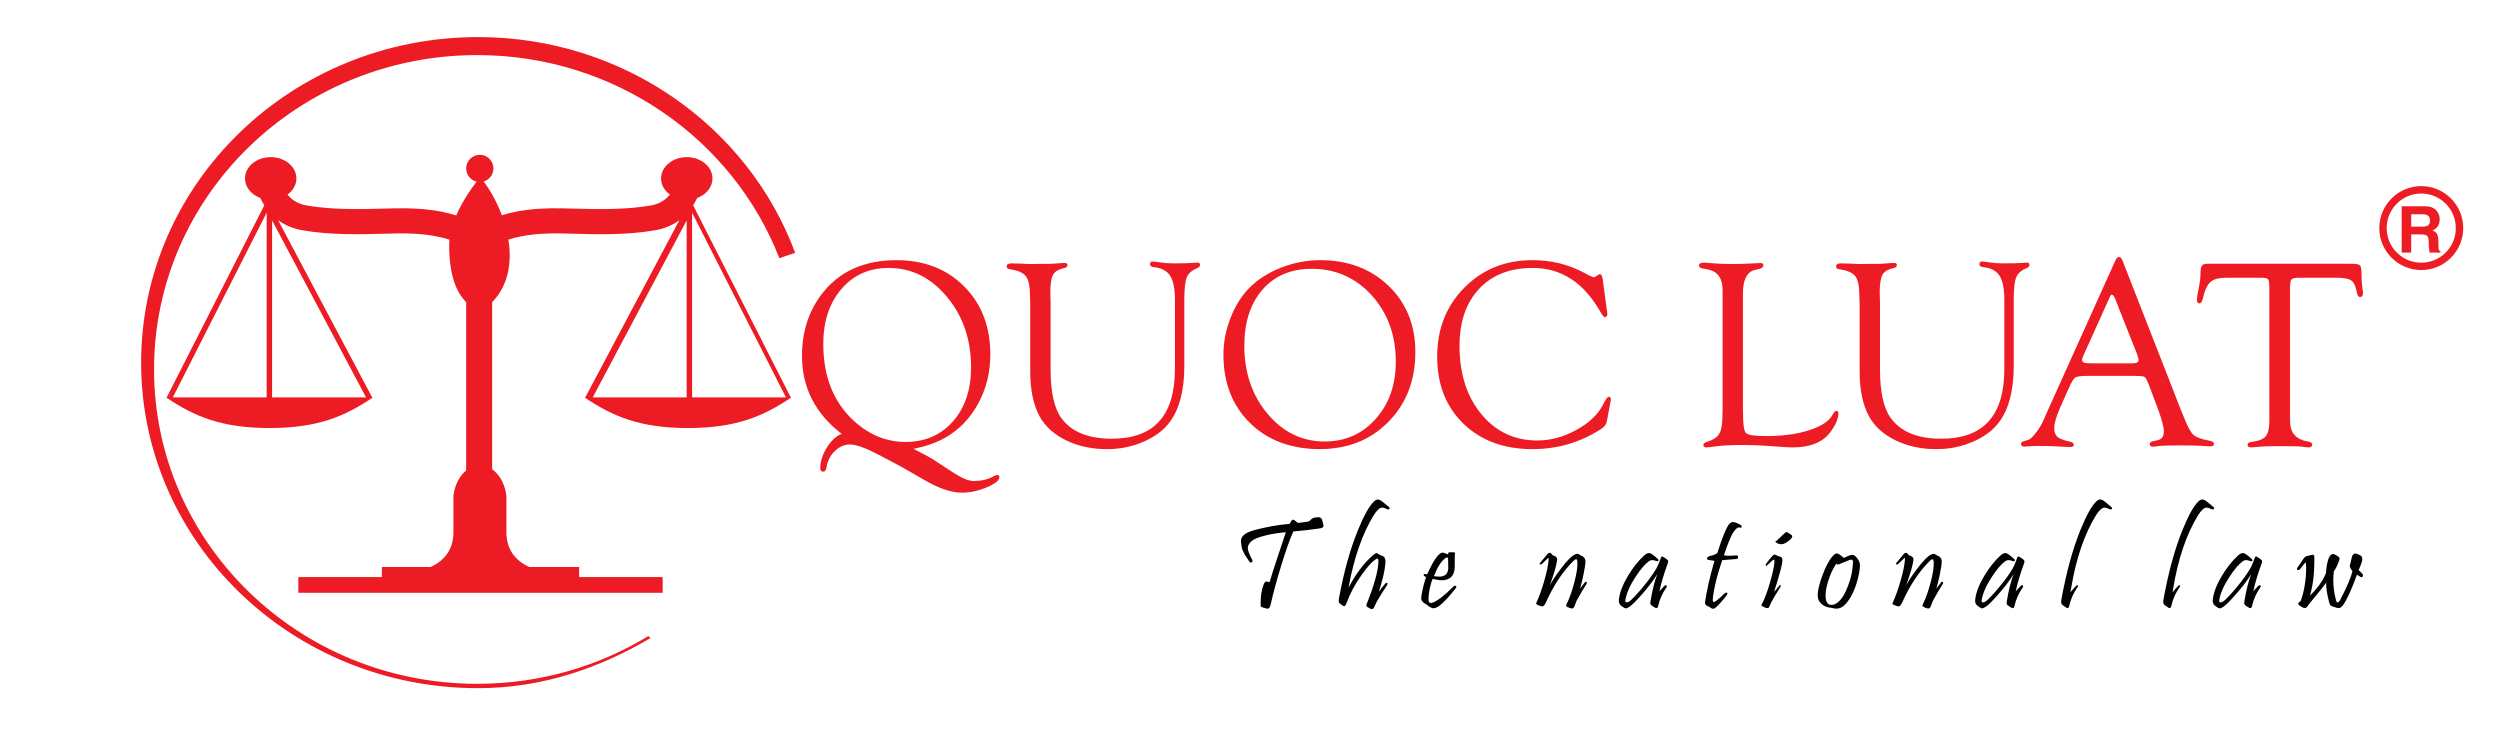
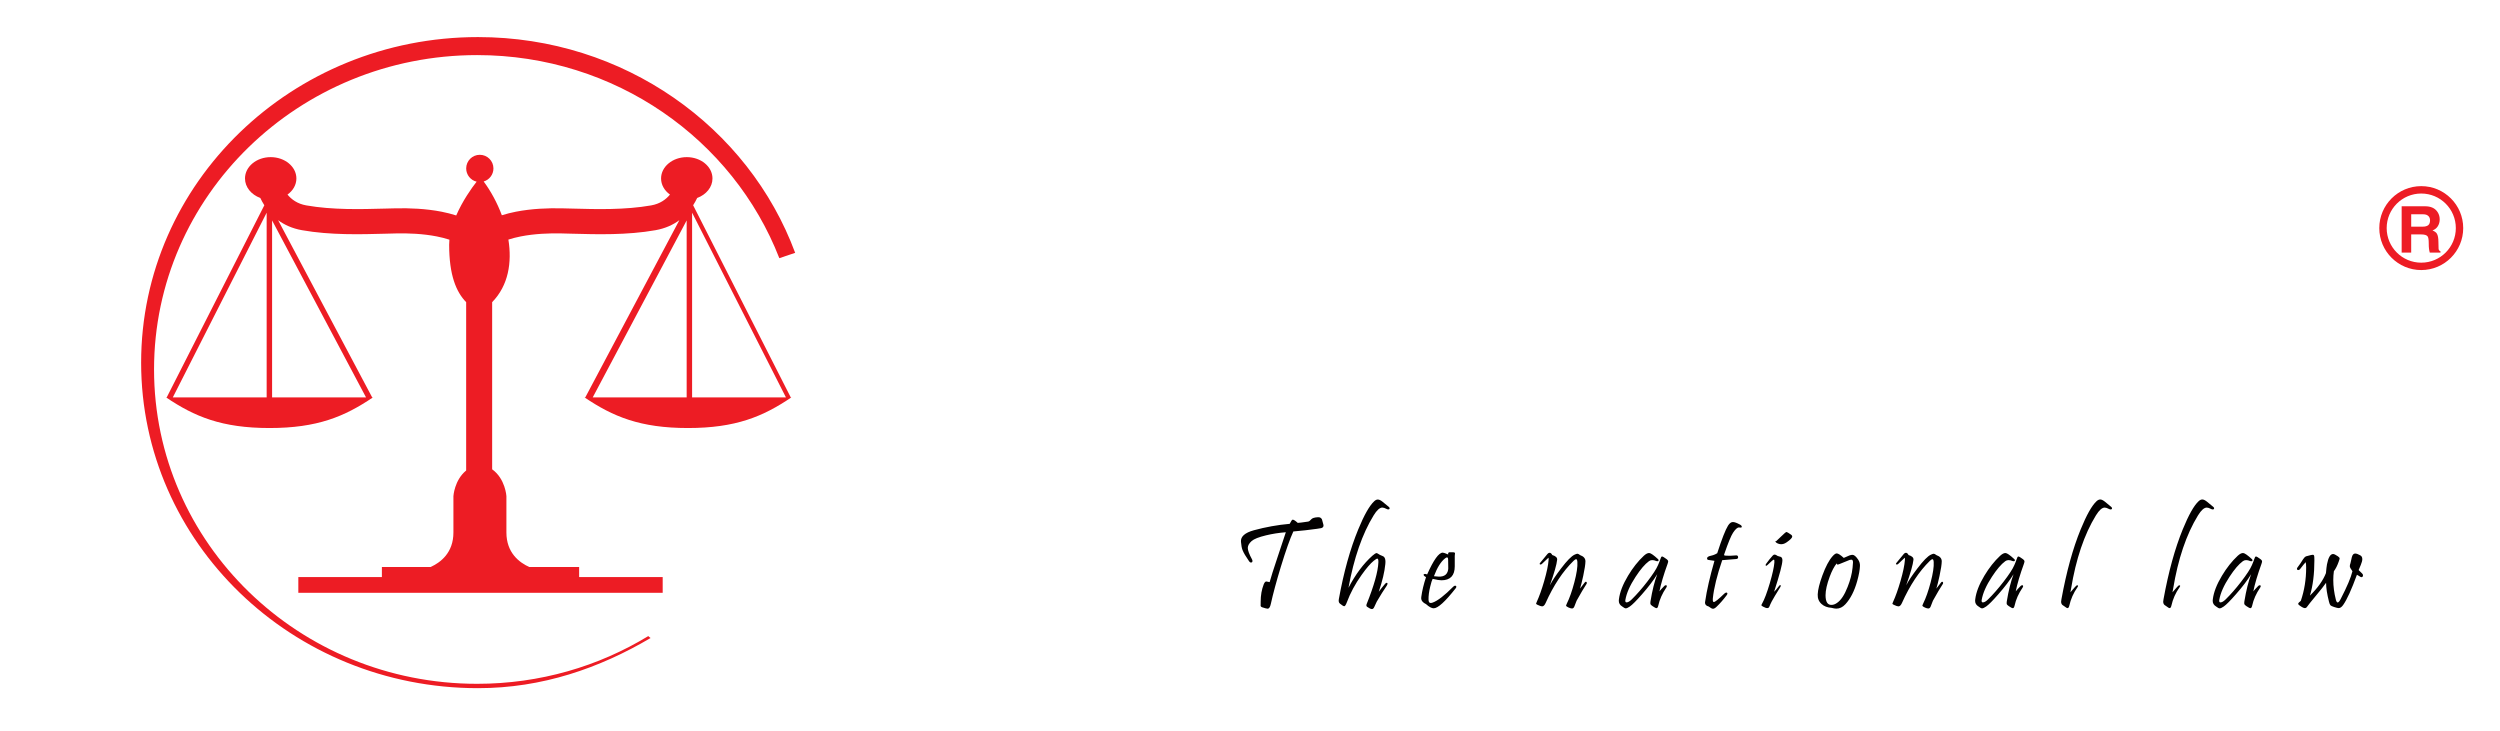
<svg xmlns="http://www.w3.org/2000/svg" id="Layer_1" viewBox="0 0 2880 841.89">
  <path d="M2721.13,660.63c.68,.66,1.04,1.34,1.04,2.07,0,1.49-.68,2.22-2,2.22-.35,0-1.34-.53-2.96-1.62-.91-.61-1.57-.99-2.02-1.19-6.22,17.06-11.53,28.69-15.9,34.86-1.69,2.38-3.41,3.56-5.21,3.56-.83,0-2.55-.43-5.18-1.26-2.17-.68-3.56-1.34-4.17-1.95-.63-.63-1.21-2-1.74-4.12-2.22-8.77-3.34-16.05-3.34-21.84-2.27,3.29-6.32,8.42-12.13,15.4-5.44,6.55-8.72,10.67-9.86,12.36-.63,.94-1.49,1.42-2.53,1.42-1.31,0-3.49-1.14-6.5-3.41-.76-.56-1.11-1.06-1.11-1.57,0-.73,1.01-1.87,3.03-3.41,4.1-11.98,6.14-24.72,6.14-38.25,0-2.7-.18-4.83-.53-6.29-1.11,1.14-3.29,3.79-6.5,7.99-.56,.73-1.19,1.11-1.95,1.11-1.09,0-1.62-.53-1.62-1.57,0-.43,.18-.88,.53-1.31,2.15-2.78,4.32-5.94,6.5-9.55,1.09-1.72,2.25-2.86,3.49-3.41,.46-.2,2.33-.68,5.64-1.47,.83-.2,1.52-.3,2.07-.3,.89,0,1.42,.48,1.62,1.41,.15,.68,.23,2.38,.23,5.11,0,15.5-1.69,29-5.11,40.5,9.02-8.87,15.17-17.52,18.43-25.91,.4-4.6,.81-7.94,1.19-10.06,1.54-7.96,3.87-11.93,7.03-11.93,1.14,0,2.98,.86,5.49,2.6,1.39,.94,2.07,1.8,2.07,2.58,0,.4-.38,1.69-1.19,3.92-1.47,4.2-3.29,7.79-5.46,10.74-.45,3.26-.68,6.65-.68,10.14,0,7.26,.99,14.79,2.96,22.6,.56,2.17,1.24,3.26,2.1,3.26,.94,0,2.07-1.29,3.39-3.87,7.36-14.21,11.91-24.93,13.62-32.13-2.02-2.68-3.03-4.6-3.03-5.79,0-.99,.25-2.15,.76-3.49,.28-1.52,.78-3.74,1.52-6.7,.71-2.93,2-4.4,3.87-4.4,1.54,0,3.54,.71,6.02,2.15,1.47,.83,2.22,2.27,2.22,4.3,0,1.67-.58,3.87-1.72,6.6l-2.5,5.99c.43,.53,1.77,1.84,3.99,3.92m-115.91-11.1c-4.55,12.54-7.68,23.1-9.4,31.7,1.09-1.39,2.81-3.29,5.18-5.71,.68-.89,1.42-1.34,2.23-1.34,.73,0,1.09,.38,1.09,1.11,0,.45-.18,.96-.58,1.57-4.65,6.85-7.73,13.8-9.25,20.8-.45,1.97-1.11,2.96-2,2.96-.81,0-2.35-.78-4.68-2.38-1.34-.94-2.1-1.67-2.3-2.23-.23-.58-.23-1.67,0-3.24,2.02-12.46,4.63-22.88,7.79-31.27-4.3,7.03-10.14,14.71-17.54,23.1-6.47,7.41-11.15,12.11-14.01,14.08-2.02,1.44-3.61,2.15-4.75,2.15-.89,0-2.22-.71-4.07-2.15-2.6-1.57-3.92-3.74-3.92-6.52,0-.43,.05-1.06,.15-1.84,.99-8.04,4.5-17.09,10.52-27.1,5.44-9.08,11.48-16.73,18.15-22.95,2.35-2.17,4.42-3.24,6.22-3.18,1.72,.05,5.11,2.4,10.14,7.03,.45,.41,.66,.81,.66,1.26,0,.78-.51,1.19-1.54,1.19-.4,0-.76-.08-1.11-.23-3.51-1.49-6.32-1.44-8.44,.15-4.65,3.39-9.78,9.4-15.4,18-6.52,9.91-10.44,18.81-11.78,26.67-.05,.28-.08,.61-.08,.96,0,1.24,.51,1.85,1.49,1.85,1.62,0,3.61-1.16,5.99-3.49,5.81-5.71,11.75-12.49,17.77-20.3,6.42-8.34,10.57-14.71,12.44-19.11,1.39-3.21,2.25-5.41,2.6-6.65,.63-2.22,1.31-3.34,2.07-3.34s2.45,1.01,5.18,3.03c1.14,.83,1.74,1.59,1.85,2.3,.1,.58-.13,1.62-.66,3.11Zm-55.54-65.62c.66,.56,.96,1.06,.96,1.57,0,.94-.56,1.39-1.69,1.39-.46,0-.96-.15-1.57-.43-2.2-1.14-3.92-1.72-5.11-1.72-3.11,0-6.52,3.01-10.21,9.05-13.42,21.87-22.98,50.13-28.67,84.79-.15,1.04-.38,2.3-.73,3.79,1.09-1.14,2.76-3.06,5.03-5.79,1.29-1.52,2.22-2.3,2.81-2.3,1.29,0,1.39,.78,.3,2.3-4.55,6.47-7.69,13.55-9.4,21.26-.41,1.82-1.09,2.73-2.07,2.73-.41,0-.91-.23-1.54-.66-1.34-.91-2.78-1.9-4.3-2.98-.99-.93-1.49-2.2-1.49-3.84,0-.58,.13-1.54,.38-2.88,5.76-31.6,13.15-58.39,22.14-80.36,6.8-16.63,12.89-27.45,18.28-32.43,1.49-1.39,2.96-2.05,4.45-2,1.39,.05,3.11,.89,5.18,2.53,1.64,1.32,4.04,3.34,7.26,5.99Zm-117.6,0c.66,.56,.96,1.06,.96,1.57,0,.94-.56,1.39-1.69,1.39-.45,0-.96-.15-1.57-.43-2.2-1.14-3.92-1.72-5.11-1.72-3.11,0-6.52,3.01-10.21,9.05-13.42,21.87-22.98,50.13-28.67,84.79-.15,1.04-.38,2.3-.73,3.79,1.09-1.14,2.76-3.06,5.03-5.79,1.29-1.52,2.22-2.3,2.81-2.3,1.29,0,1.39,.78,.3,2.3-4.55,6.47-7.69,13.55-9.4,21.26-.41,1.82-1.09,2.73-2.07,2.73-.41,0-.91-.23-1.54-.66-1.34-.91-2.78-1.9-4.3-2.98-.99-.93-1.49-2.2-1.49-3.84,0-.58,.13-1.54,.38-2.88,5.76-31.6,13.15-58.39,22.15-80.36,6.8-16.63,12.89-27.45,18.28-32.43,1.49-1.39,2.96-2.05,4.45-2,1.39,.05,3.11,.89,5.18,2.53,1.64,1.32,4.04,3.34,7.26,5.99Zm-100.56,65.62c-4.55,12.54-7.68,23.1-9.4,31.7,1.09-1.39,2.81-3.29,5.18-5.71,.68-.89,1.42-1.34,2.23-1.34,.73,0,1.09,.38,1.09,1.11,0,.45-.18,.96-.58,1.57-4.65,6.85-7.73,13.8-9.25,20.8-.46,1.97-1.11,2.96-2,2.96-.81,0-2.35-.78-4.68-2.38-1.34-.94-2.1-1.67-2.3-2.23-.23-.58-.23-1.67,0-3.24,2.02-12.46,4.63-22.88,7.79-31.27-4.3,7.03-10.14,14.71-17.54,23.1-6.47,7.41-11.15,12.11-14.01,14.08-2.02,1.44-3.61,2.15-4.75,2.15-.89,0-2.22-.71-4.07-2.15-2.6-1.57-3.92-3.74-3.92-6.52,0-.43,.05-1.06,.15-1.84,.99-8.04,4.5-17.09,10.52-27.1,5.44-9.08,11.48-16.73,18.15-22.95,2.35-2.17,4.42-3.24,6.22-3.18,1.72,.05,5.11,2.4,10.14,7.03,.46,.41,.66,.81,.66,1.26,0,.78-.51,1.19-1.54,1.19-.4,0-.76-.08-1.11-.23-3.51-1.49-6.32-1.44-8.44,.15-4.65,3.39-9.78,9.4-15.4,18-6.52,9.91-10.44,18.81-11.78,26.67-.05,.28-.08,.61-.08,.96,0,1.24,.51,1.85,1.49,1.85,1.62,0,3.61-1.16,5.99-3.49,5.81-5.71,11.75-12.49,17.77-20.3,6.42-8.34,10.57-14.71,12.44-19.11,1.39-3.21,2.25-5.41,2.6-6.65,.63-2.22,1.31-3.34,2.07-3.34s2.45,1.01,5.18,3.03c1.14,.83,1.74,1.59,1.85,2.3,.1,.58-.13,1.62-.66,3.11Zm-93.26,22.95c-2.98,4.5-6.82,11.02-11.55,19.54-.56,1.49-1.42,3.72-2.6,6.67-.63,1.54-1.54,2.3-2.73,2.3-.94,0-2.25-.38-3.94-1.11-1.92-.83-2.88-1.62-2.88-2.38,0-.23,.33-1.01,.96-2.3,3.06-6.17,5.94-14.31,8.6-24.42,2.68-10.14,3.84-17.9,3.49-23.33-.15-2.17-.63-3.26-1.49-3.26-.63,0-1.59,.61-2.88,1.85-12.39,12.11-23.16,28.34-32.28,48.74-1.14,2.5-2.48,3.77-4.02,3.77-1.04,0-2.83-.61-5.38-1.84-1.01-.51-1.52-.91-1.57-1.26,.1-.33,.38-1.04,.81-2.07,2.91-6.37,5.76-14.31,8.52-23.84,3.01-10.41,4.7-18.55,5.11-24.37,.1-1.67,.05-2.58-.15-2.68-2.38,2.22-4.9,4.63-7.61,7.2-.5,.43-.99,.66-1.49,.66-.68,0-1.04-.28-1.04-.81,0-.4,.25-.83,.73-1.34,2.33-2.96,5.13-6.35,8.37-10.14,.76-.83,1.52-1.26,2.3-1.26,1.19,0,2.23,.86,3.11,2.6,3.99,1.16,5.89,3.01,5.64,5.46-.56,5.43-3.34,15.24-8.37,29.4,2.71-5.23,6.98-11.68,12.82-19.31,6.8-9,12.03-14.33,15.7-16,1.47-.68,2.55-1.04,3.26-1.04,.63,0,1.67,.53,3.11,1.62,4.04,1.44,6.07,3.82,6.07,7.13-.05,3.44-.88,9-2.53,16.66-1.42,6.57-2.65,11.48-3.69,14.74,.63-.83,2.48-3.21,5.49-7.13,.38-.48,.78-.73,1.19-.73,.73,0,1.11,.48,1.11,1.41,0,.3-.05,.58-.15,.89Zm-104.13-18.35c.35-3.36,.51-5.46,.51-6.29,0-2.07-.63-3.11-1.92-3.11-.48,0-1.14,.1-1.92,.3l-11.48,4.65c-1.29,.48-2.05,.76-2.3,.81-.41,0-.78-.48-1.19-1.42-2.86,3.51-5.54,8.57-7.99,15.19-3.21,8.65-4.83,15.8-4.83,21.46,0,7.61,2.35,11.32,7.03,11.12,2-.05,4.02-.78,6.09-2.22,4.6-3.06,8.7-9.2,12.29-18.43,3.11-7.81,5.03-15.17,5.71-22.07Zm8.52-2.15c-.15,4.5-1.21,10.31-3.19,17.47-3.21,11.45-7.76,20.35-13.62,26.67-3.11,3.36-6.57,5.03-10.36,5.03-1.49,0-3.39-.33-5.71-.96-4.65-.3-8.42-1.74-11.33-4.37-3.16-2.81-4.65-6.5-4.45-11.05,.2-5.33,2-12.64,5.41-21.92,3.69-10.11,7.61-17.47,11.7-22.07,1.92-2.17,3.51-3.26,4.73-3.26,1.69,0,4.4,1.72,8.17,5.18,2.3-1.09,4.53-2.05,6.65-2.88,1.29-.43,2.43-.66,3.41-.66,1.87,0,4.02,1.8,6.45,5.41,1.54,2.27,2.25,4.73,2.15,7.41Zm-98.89,29.75c1.39-1.24,3.36-3.56,5.92-7.03,.35-.45,.71-.66,1.04-.66,.81,0,.91,.68,.3,2.07-.2,.43-2.27,3.82-6.22,10.14-2.91,4.68-5.08,8.87-6.52,12.59-.43,1.14-1.26,1.69-2.43,1.69s-2.75-.56-4.83-1.69c-1.29-.71-1.92-1.21-1.92-1.57s.28-.99,.81-1.92c2.73-4.83,5.69-12.69,8.9-23.56,3.11-10.59,4.85-18.53,5.26-23.76,.15-2.23-.08-3.34-.66-3.34-.4,0-1.19,.56-2.38,1.64l-4.6,4.3c-1.62,1.52-2.45,1.59-2.45,.23,0-.35,.23-.86,.68-1.49,2.5-3.51,4.98-6.6,7.41-9.25,.73-.83,1.49-1.26,2.3-1.26s1.95,.53,3.46,1.62c2.28,.61,3.54,.99,3.79,1.11,1.14,.71,1.69,2,1.69,3.87,0,4.4-3.19,16.48-9.56,36.28Zm19.69-65.68c.81,.58,1.19,1.26,1.19,2,0,1.47-2.12,3.69-6.37,6.65-2.75,1.95-5.46,2.63-8.14,2.07-1.49-.28-2.76-.83-3.84-1.62-.86-.63-1.14-1.21-.88-1.69,.13-.2,.43-.25,.88-.15,1.92-1.82,3.84-3.66,5.76-5.48,3.46-3.31,5.33-4.96,5.64-4.96,.94,0,2.86,1.06,5.76,3.18Zm-59-11.7c1.36,.73,2.07,1.57,2.07,2.5,0,.66-.48,.96-1.42,.96-.2,0-.51-.02-.91-.1-.43-.08-.73-.1-.93-.1-1.87,0-4.15,2.05-6.83,6.14-2.3,3.54-5.59,11.5-9.83,23.84-.4,1.09-.56,1.74-.46,1.95,.15,.28,.78,.48,1.92,.58,3.11,.25,7.03,.15,11.7-.3,1.69-.15,2.53,.56,2.53,2.15,0,1.14-.63,1.8-1.92,2-.73,.15-6.19,.58-16.38,1.34-5.97,17.42-9.58,32.08-10.82,43.99-.05,.45-.05,1.01-.05,1.69,0,1.69,.41,2.53,1.24,2.53,1.39,0,5.41-3.24,12.08-9.71,.83-.78,1.59-1.19,2.3-1.19,.63,0,1.04,.28,1.19,.83,.13,.58-.08,1.26-.68,2.07-4.04,5.38-7.96,9.86-11.78,13.47-1.57,1.54-2.93,2.3-4.07,2.3s-2.76-.86-5.03-2.6c-2.81-.73-4.22-2.2-4.22-4.42,0-.1,.05-.5,.15-1.19,1.87-12.99,5.46-28.67,10.74-47.02-2.53-.35-4.9-.71-7.1-1.04-.93-.15-1.41-.76-1.41-1.79,0-1.09,.91-1.95,2.73-2.58,1.44-.4,2.86-.78,4.22-1.11,1.59-.51,3.16-1.24,4.75-2.23,5.28-16.35,9.43-26.95,12.44-31.78,1.72-2.76,3.59-4.15,5.56-4.15s4.6,.99,8.22,2.96Zm-83.4,45.17c-4.55,12.54-7.68,23.1-9.4,31.7,1.09-1.39,2.81-3.29,5.18-5.71,.68-.89,1.42-1.34,2.23-1.34,.73,0,1.09,.38,1.09,1.11,0,.45-.18,.96-.58,1.57-4.65,6.85-7.73,13.8-9.25,20.8-.46,1.97-1.11,2.96-2,2.96-.81,0-2.35-.78-4.68-2.38-1.34-.94-2.1-1.67-2.3-2.23-.23-.58-.23-1.67,0-3.24,2.02-12.46,4.63-22.88,7.79-31.27-4.3,7.03-10.14,14.71-17.54,23.1-6.47,7.41-11.15,12.11-14.01,14.08-2.02,1.44-3.61,2.15-4.75,2.15-.89,0-2.22-.71-4.07-2.15-2.6-1.57-3.92-3.74-3.92-6.52,0-.43,.05-1.06,.15-1.84,.99-8.04,4.5-17.09,10.52-27.1,5.44-9.08,11.48-16.73,18.15-22.95,2.35-2.17,4.42-3.24,6.22-3.18,1.72,.05,5.11,2.4,10.14,7.03,.46,.41,.66,.81,.66,1.26,0,.78-.51,1.19-1.54,1.19-.4,0-.76-.08-1.11-.23-3.51-1.49-6.32-1.44-8.44,.15-4.65,3.39-9.78,9.4-15.4,18-6.52,9.91-10.44,18.81-11.78,26.67-.05,.28-.08,.61-.08,.96,0,1.24,.51,1.85,1.49,1.85,1.62,0,3.61-1.16,5.99-3.49,5.81-5.71,11.75-12.49,17.77-20.3,6.42-8.34,10.57-14.71,12.44-19.11,1.39-3.21,2.25-5.41,2.6-6.65,.63-2.22,1.31-3.34,2.07-3.34s2.45,1.01,5.18,3.03c1.14,.83,1.74,1.59,1.85,2.3,.1,.58-.13,1.62-.66,3.11Zm-93.26,22.95c-2.98,4.5-6.82,11.02-11.55,19.54-.56,1.49-1.42,3.72-2.6,6.67-.63,1.54-1.54,2.3-2.73,2.3-.93,0-2.25-.38-3.94-1.11-1.92-.83-2.88-1.62-2.88-2.38,0-.23,.33-1.01,.96-2.3,3.06-6.17,5.94-14.31,8.6-24.42,2.68-10.14,3.84-17.9,3.49-23.33-.15-2.17-.63-3.26-1.49-3.26-.63,0-1.59,.61-2.88,1.85-12.39,12.11-23.15,28.34-32.28,48.74-1.14,2.5-2.48,3.77-4.02,3.77-1.04,0-2.83-.61-5.38-1.84-1.01-.51-1.52-.91-1.57-1.26,.1-.33,.38-1.04,.81-2.07,2.91-6.37,5.76-14.31,8.52-23.84,3.01-10.41,4.7-18.55,5.11-24.37,.1-1.67,.05-2.58-.15-2.68-2.38,2.22-4.9,4.63-7.61,7.2-.5,.43-.99,.66-1.49,.66-.68,0-1.04-.28-1.04-.81,0-.4,.25-.83,.73-1.34,2.33-2.96,5.13-6.35,8.37-10.14,.76-.83,1.52-1.26,2.3-1.26,1.19,0,2.23,.86,3.11,2.6,3.99,1.16,5.89,3.01,5.64,5.46-.56,5.43-3.34,15.24-8.37,29.4,2.71-5.23,6.98-11.68,12.82-19.31,6.8-9,12.03-14.33,15.7-16,1.47-.68,2.55-1.04,3.26-1.04,.63,0,1.67,.53,3.11,1.62,4.04,1.44,6.07,3.82,6.07,7.13-.05,3.44-.88,9-2.53,16.66-1.42,6.57-2.65,11.48-3.69,14.74,.63-.83,2.48-3.21,5.49-7.13,.38-.48,.78-.73,1.19-.73,.73,0,1.11,.48,1.11,1.41,0,.3-.05,.58-.15,.89Zm-159.56-27.48c0-1.92-.41-2.88-1.26-2.88-.58,0-1.37,.38-2.35,1.19-4.85,3.84-9.08,10.69-12.74,20.5,1.34,.2,3.06,.35,5.18,.45,7.31,.35,11.1-3.01,11.4-10.09-.05,.56-.08,.86-.08,.91-.1-1.01-.15-4.35-.15-10.09Zm8.67,32.74c-12.03,15.34-20.48,23.03-25.33,23.03-2.3,0-5.26-1.59-8.8-4.8-3.72-1.74-5.56-4.07-5.56-6.98,0-.38,.05-.96,.15-1.69,.94-6.88,2.73-14.33,5.41-22.45-1.85-.93-2.76-1.82-2.76-2.65,0-.71,.53-1.04,1.57-1.04,.78,0,1.62,.23,2.45,.66,7.46-16.79,13.47-25.18,18.02-25.18,.86,0,2.93,.71,6.25,2.15-.25-1.49,.18-2.35,1.24-2.6h3.46c2.1,0,3.16,.38,3.16,1.11,0,.3-.05,.81-.15,1.52-.1,.71-.15,1.26-.15,1.67v11.86c0,10.77-5.13,16.15-15.39,16.15-2.02,0-5.38-.56-10.09-1.64-.78,1.44-1.72,4.42-2.81,8.97-1.39,5.71-2.02,10.72-1.92,14.97,.05,2.55,.86,3.84,2.45,3.84,.68,0,1.44-.15,2.3-.45,5.66-1.97,13.65-8.14,23.92-18.5,.63-.63,1.29-.96,1.92-.96,.94,0,1.42,.43,1.42,1.34,0,.48-.25,1.06-.76,1.69Zm-77.03-93.84c.66,.56,.96,1.09,.96,1.64,0,.89-.56,1.32-1.7,1.32-.45,0-.96-.15-1.54-.43-2.23-1.14-3.94-1.72-5.13-1.72-3.01,0-6.37,3.01-10.06,9.05-13.04,21.23-22.68,49.02-28.97,83.4,8.06-15.47,17.27-27.81,27.63-37.03,2.22-1.97,3.87-2.96,4.9-2.96,.28,0,1.52,.68,3.69,2.07,2.63,1.09,4.09,1.77,4.45,2.07,1.29,1.14,1.92,3.11,1.92,5.92,0,.71-.05,1.57-.15,2.6-.83,8.82-3.36,19.47-7.56,31.9,2.07-2.81,4.5-5.84,7.25-9.1,.71-.83,1.37-1.26,2.02-1.26,.53,0,.81,.33,.81,.96,0,.73-.33,1.59-.96,2.53-3.31,4.83-7.13,10.9-11.4,18.2-.4,.71-1.36,2.78-2.91,6.22-.68,1.59-1.57,2.38-2.65,2.38-1.29,0-3.14-.86-5.56-2.6-.94-.68-1.11-1.77-.51-3.24,8.49-21.18,12.97-37.11,13.47-47.78,.15-3.01-.28-4.5-1.26-4.5-.63,0-2,.83-4.07,2.5-3.79,3.06-8.47,8.49-14.01,16.31-7.41,10.41-13.04,20.9-16.96,31.47-1.14,3.06-2.15,4.58-3.03,4.58-.83,0-2.5-1.01-4.96-3.03-1.29-1.04-1.72-2.75-1.26-5.18,5.64-31.09,13.09-57.89,22.37-80.36,6.8-16.53,12.94-27.35,18.43-32.43,1.39-1.29,2.75-1.92,4.07-1.92,1.49,0,3.24,.78,5.26,2.38,1.64,1.34,4.12,3.36,7.41,6.07Zm-75.36,20.45c.1,.38,.15,.78,.15,1.16,0,1.44-.89,2.4-2.68,2.91-.73,.13-2.43,.41-5.11,.81-8.39,1.19-17.37,2.2-26.95,3.03-3.82,8.19-8.6,21.74-14.38,40.6-5.18,17.04-9.02,31.3-11.55,42.8-.78,3.72-2.02,5.56-3.69,5.56-.94,0-3.03-.53-6.29-1.62-1.14-.41-1.77-1.06-1.85-2.02,.08,.99,.13-.5,.13-4.5,0-7.31,1.16-13.93,3.49-19.87,.89-2.22,1.87-3.34,2.96-3.34,.35,0,.99,.13,1.9,.35,.91,.2,1.57,.35,1.97,.41,1.32-4.98,4.47-14.94,9.48-29.85l9.18-27.63c-7.91,.61-15.5,1.8-22.8,3.56-8.39,2.02-13.93,4.22-16.61,6.6-2.96,2.65-4.42,5.31-4.42,7.91,0,2.83,1.62,7.21,4.88,13.2,.35,.63,.51,1.24,.51,1.77,0,1.24-.56,1.85-1.69,1.85-.78,0-1.52-.46-2.15-1.39-3.89-5.59-6.45-9.93-7.63-13.04-.83-2.12-1.42-5.26-1.77-9.4-.53-6.02,4.42-10.47,14.89-13.35,13.58-3.69,27.33-6.17,41.26-7.41,1.57-3.21,2.73-4.8,3.46-4.8,1.14,0,3.06,1.24,5.79,3.72,1.44,0,5.41-.51,11.93-1.49,1.16-.2,2.35-1.04,3.54-2.53,1.19-1.47,3.82-2.3,7.86-2.5,2.22-.1,3.74,.73,4.57,2.53,.15,.28,.71,2.28,1.64,5.99Z" style="fill:#020000;" />
-   <path d="M2691.47,319.95h-43.1c-4.5,0-7.33,.63-8.48,1.83-1.2,1.26-1.78,4.24-1.78,9.06v150.4l.16,6.02c.52,11.94,7.23,19.06,20.11,21.31,3.56,.63,5.34,1.78,5.34,3.51,0,2.25-1.41,3.35-4.29,3.35-1.2,0-3.72-.31-7.54-.89-1.94-.31-6.55-.47-13.77-.47l-11.21-.16-11.99,.16c-4.29,0-7.91,.16-10.89,.47-5.81,.58-9.27,.89-10.26,.89-3.09,0-4.61-1.1-4.61-3.35,0-1.62,1.68-2.62,5.08-3.04,7.85-1.05,13.14-3.19,15.92-6.55,2.78-3.3,4.14-9.27,4.14-17.86v-152.12l-.16-3.98c0-3.67-.52-6.02-1.62-7.07-1.05-1-3.56-1.52-7.44-1.52h-40.64c-8.27,0-14.3,1.68-18.01,4.97-3.77,3.35-6.65,9.58-8.69,18.8-.94,3.98-2.3,5.92-4.14,5.81-1.83-.1-2.78-1.47-2.78-4.14,0-2.15,.63-6.07,1.83-11.78,1.52-7.38,2.3-13.46,2.3-18.28s.52-7.75,1.62-9.27c1.05-1.47,3.35-2.2,6.81-2.2h165.11c5.66,0,9.06,.63,10.21,1.83,1.2,1.26,1.78,4.87,1.78,10.89s.26,10.42,.78,13.2c.47,3.46,.79,5.97,.89,7.49,.1,3.09-1,4.71-3.25,4.92-1.83,.1-3.04-1.47-3.67-4.77-1.31-7.28-3.46-11.99-6.44-14.19-2.99-2.2-8.75-3.3-17.33-3.3m-229.36,88.55l-24.09-60.74-1.2-3.19c-1.26-3.3-2.57-4.97-3.98-5.08-.73-.1-1.57,.89-2.46,2.93l-29.95,66.4c-1.31,2.83-1.99,4.71-1.99,5.66,0,2.67,2.36,3.98,7.07,3.98l4.14,.16h46.34c5.13,0,7.65-1.26,7.65-3.82,0-.73-.26-1.88-.73-3.56l-.78-2.72Zm-1.83,24.56h-55.56c-7.54,0-12.25,.63-14.09,1.83-1.83,1.26-4.29,5.34-7.38,12.31l-10,22.57c-4.5,10.31-6.75,17.96-6.75,22.99s1.2,8.27,3.61,10.42c2.41,2.2,7.12,4.03,14.19,5.55,3.09,.63,4.66,1.83,4.77,3.66,.1,1.73-1.31,2.57-4.29,2.57-1.1,0-2.88-.05-5.18-.16l-14.72-.73c-4.92-.21-10.58-.31-17.02-.31-2.99,0-5.29,.05-6.91,.16-5.24,.37-8.06,.58-8.59,.58-2.78,0-4.14-.94-4.14-2.78,0-1.68,.89-2.72,2.62-3.25l5.66-1.68c2.04-.63,4.82-3.09,8.27-7.44,3.46-4.35,6.34-8.9,8.59-13.56l4.45-10.16,78.86-174.96c1.31-3.09,2.83-4.61,4.45-4.61s3.04,1.47,4.14,4.45l65.98,168.78,3.35,8.33c4.82,12.36,8.8,20.06,11.99,23.09,3.14,2.99,9.58,5.39,19.32,7.12,3.19,.63,4.71,1.89,4.61,3.82-.1,1.73-1.52,2.57-4.29,2.57-.94,0-2.88-.1-5.81-.31-5.34-.52-14.82-.78-28.43-.78s-23.09,.31-26.71,.89c-2.15,.42-3.72,.63-4.76,.63-2.67,0-3.98-1.05-3.98-3.19,0-1.57,1.26-2.62,3.82-3.14l4.77-1.1c5.13-1,7.7-4.5,7.7-10.42,0-5.45-3.14-16.23-9.37-32.41l-7.65-20.27c-2.15-5.6-3.82-8.85-5.08-9.74-1.21-.89-4.71-1.31-10.42-1.31Zm-151.29-8.01v-79.49c0-12.78-1.83-22.1-5.5-27.86-3.72-5.76-9.95-9.06-18.75-9.9-2.99-.31-4.45-1.41-4.45-3.35,0-2.25,1.05-3.3,3.09-3.19,2.25,.11,5.5,.52,9.79,1.21,3.87,.63,8.54,.94,13.93,.94,11.47,0,18.54-.16,21.21-.47,3.56-.26,5.81-.42,6.7-.42,1.94,0,2.93,.89,2.93,2.72,0,1.52-1.1,2.78-3.25,3.66-6.23,2.57-10.26,6.13-12.1,10.74-1.83,4.61-2.77,13.3-2.77,26.08v75.98c0,27.91-5.55,49.38-16.71,64.41-7.07,9.53-17.18,17.12-30.32,22.78-13.14,5.71-27.18,8.54-42.1,8.54-17.38,0-33.04-3.35-46.97-10.11-13.93-6.75-24.09-15.92-30.53-27.49-7.28-13.3-10.89-30.63-10.89-52v-77.97l-.31-8.75c0-10.94-1.52-18.49-4.5-22.62-3.04-4.14-9.11-6.91-18.22-8.22-2.78-.42-4.14-1.47-4.14-3.19,0-2.46,1.94-3.67,5.81-3.67,2.57,0,6.13,.1,10.63,.31,4.66,.31,8.12,.47,10.26,.47l11.78-.16h11.68c1.26,0,4.08-.21,8.59-.63,3.77-.31,6.39-.47,7.85-.47,2.36,0,3.51,.79,3.51,2.41,0,1.94-1.62,3.19-4.92,3.82-5.92,1.31-9.9,3.93-11.89,7.75-1.99,3.82-2.99,10.73-2.99,20.63l.31,10.16v77.29c0,26.39,4.08,45.24,12.31,56.5,11.52,15.97,30.95,23.93,58.18,23.93,24.35,0,42.52-6.65,54.62-20,12.1-13.35,18.12-33.51,18.12-60.38Zm-301.16,46.81l.16,5.34c0,12.31,1.15,19.59,3.51,21.84,2.36,2.25,10.05,3.35,23.04,3.35,19.17,0,35.77-2.25,49.8-6.81,14.09-4.56,23.09-10.58,26.97-18.07,1.41-2.78,2.88-4.14,4.29-4.14,1.62,0,2.41,1.05,2.3,3.09-.42,6.75-3.72,14.14-10,22.25-8.8,11.15-23.04,16.71-42.78,16.71-3.3,0-7.07-.16-11.36-.47l-16.6-1.2c-9.69-.73-20-1.1-30.84-1.1-12.57,0-23.09,.63-31.63,1.83-3.56,.52-6.44,.84-8.59,.94-2.57,.1-3.82-.79-3.82-2.72,0-1.62,1.36-2.88,4.14-3.67,7.07-2.15,11.83-5.29,14.24-9.43,2.41-4.14,3.61-11.15,3.61-20.95l.16-7.07v-137.2c0-13.62-5.55-21.58-16.6-23.83l-6.91-1.36c-2.46-.52-3.67-1.52-3.67-3.04,0-2.36,1.73-3.51,5.24-3.51,2.31,0,5.55,.21,9.64,.63,6.96,.58,14.77,.89,23.46,.89,9.37,0,17.91-.26,25.61-.79,3.87-.21,6.07-.31,6.6-.31,2.46,0,3.66,.78,3.66,2.3,0,2.2-1.47,3.67-4.45,4.4l-5.34,1.2c-9.22,2.25-13.82,11.42-13.82,27.49v133.38Zm-161.5-150.18l4.92,36.81,.47,3.82-.47,1.57c-.52,.89-1.26,1.41-2.3,1.52-1.21,.11-3.04-2.04-5.5-6.44-19.11-33.52-45.09-50.27-77.81-50.27-26.08,0-46.66,8.01-61.69,24.09-15.03,16.02-22.57,37.96-22.57,65.77,0,32.05,8.38,58.18,25.08,78.5,16.76,20.27,38.23,30.42,64.51,30.42,15.4,0,30.48-4.08,45.3-12.31,14.82-8.17,25.14-18.12,30.84-29.8,2.67-5.39,4.71-8.17,6.13-8.27,1.62-.11,2.46,.89,2.46,2.93l-.16,1.68-.63,3.35-3.51,18.75-.63,2.78c-.42,2.67-2.83,5.45-7.23,8.27-23.62,15.03-49.64,22.57-78.08,22.57-32.89,0-59.43-9.79-79.6-29.33-20.16-19.53-30.22-45.24-30.22-77.14s10.42-58.44,31.31-79.54c20.84-21.1,47.03-31.68,78.55-31.68,21.58,0,41.37,4.87,59.49,14.56l6.13,3.25,2.46,1.05,2.62,.94c.52,0,1.26-.42,2.3-1.21,2.25-1.62,3.77-2.46,4.61-2.46,1.62,0,2.67,1.94,3.19,5.81Zm-335.35-11.99c-23.72,0-42.57,8.01-56.56,23.98-13.98,16.03-20.95,37.6-20.95,64.67,0,31,8.9,57.13,26.76,78.39,17.86,21.26,39.8,31.89,65.77,31.89,23.72,0,43.31-8.64,58.75-25.97,15.45-17.33,23.2-39.33,23.2-65.93,0-30.53-9.27-56.03-27.75-76.46-18.54-20.37-41.63-30.58-69.23-30.58Zm9.95-9.95c32,0,58.28,9.9,78.81,29.69,20.47,19.79,30.74,45.14,30.74,75.98,0,32.73-10.32,59.59-31,80.54-20.63,21-47.08,31.47-79.33,31.47s-59.75-10-80.12-30.06c-20.42-20.06-30.63-46.34-30.63-78.86,0-14.09,2.67-28.12,8.06-41.95,5.34-13.88,12.62-25.45,21.68-34.77,9.64-9.79,21.78-17.59,36.55-23.36,14.72-5.81,29.8-8.69,45.24-8.69Zm-167.41,125.31v-79.49c0-12.78-1.83-22.1-5.5-27.86-3.72-5.76-9.95-9.06-18.75-9.9-2.99-.31-4.45-1.41-4.45-3.35,0-2.25,1.05-3.3,3.09-3.19,2.25,.11,5.5,.52,9.79,1.21,3.88,.63,8.54,.94,13.93,.94,11.47,0,18.54-.16,21.21-.47,3.56-.26,5.81-.42,6.7-.42,1.94,0,2.93,.89,2.93,2.72,0,1.52-1.1,2.78-3.25,3.66-6.23,2.57-10.26,6.13-12.1,10.74-1.83,4.61-2.78,13.3-2.78,26.08v75.98c0,27.91-5.55,49.38-16.71,64.41-7.07,9.53-17.18,17.12-30.32,22.78-13.14,5.71-27.18,8.54-42.1,8.54-17.38,0-33.04-3.35-46.97-10.11-13.93-6.75-24.09-15.92-30.53-27.49-7.28-13.3-10.89-30.63-10.89-52v-77.97l-.31-8.75c0-10.94-1.52-18.49-4.5-22.62-3.04-4.14-9.11-6.91-18.22-8.22-2.78-.42-4.14-1.47-4.14-3.19,0-2.46,1.94-3.67,5.81-3.67,2.57,0,6.13,.1,10.63,.31,4.66,.31,8.12,.47,10.26,.47l11.78-.16h11.68c1.26,0,4.08-.21,8.59-.63,3.77-.31,6.39-.47,7.85-.47,2.36,0,3.51,.79,3.51,2.41,0,1.94-1.62,3.19-4.92,3.82-5.92,1.31-9.9,3.93-11.89,7.75-1.99,3.82-2.99,10.73-2.99,20.63l.31,10.16v77.29c0,26.39,4.08,45.24,12.31,56.5,11.52,15.97,30.95,23.93,58.18,23.93,24.35,0,42.52-6.65,54.62-20,12.1-13.35,18.12-33.51,18.12-60.38Zm-329.91-116.36c-22.31,0-40.43,8.12-54.3,24.3-13.93,16.23-20.89,37.28-20.89,63.26,0,37.65,11.83,67.24,35.45,88.81,17.7,16.08,37.49,24.09,59.44,24.09s40.69-7.91,54.56-23.77c13.88-15.87,20.79-36.6,20.79-62.26,0-31.79-9.22-58.81-27.7-81.06-18.49-22.26-40.9-33.36-67.34-33.36Zm-53.99,191.14c-30.48-23.41-45.72-53.36-45.72-89.75,0-29.06,8.33-53.78,25.03-74.1,19.85-24.14,47.76-36.24,83.73-36.24,31.94,0,57.92,10.05,78.03,30.22,20.11,20.16,30.16,46.29,30.16,78.39,0,20.68-4.66,39.54-13.98,56.61-9.27,17.07-21.99,30.22-38.17,39.43-10.32,5.71-22.47,9.95-36.34,12.72,10.32,5.24,17.54,9.06,21.63,11.52l14.24,9.37,11.68,7.54c9.01,5.71,16.29,8.59,21.94,8.59,8.59,0,16.02-1.73,22.36-5.24,1.83-1,3.3-1.57,4.29-1.68,1.73-.1,2.67,.68,2.78,2.3,.21,3.77-4.61,7.75-14.51,11.89-9.84,4.14-19.37,6.18-28.43,6.18-12.31,0-26.76-4.87-43.41-14.56-14.98-8.69-23.77-13.77-26.39-15.19l-25.82-13.67c-15.34-8.06-26.55-12.1-33.72-12.1-6.23,0-11.99,2.51-17.18,7.54-5.24,4.97-8.43,11.1-9.53,18.22-.63,3.72-1.83,5.55-3.67,5.55-2.67,0-3.93-1.62-3.72-4.92,.42-7.85,3.04-15.66,7.91-23.3,4.87-7.7,10.42-12.78,16.81-15.34Z" style="fill:#ed1c24;" />
  <path d="M549.66,63.47c159.09,0,294.91,97.23,348.12,233.95l18.25-6.15c-53.72-144.87-197.05-248.55-365.37-248.55-214.29,0-388.08,167.94-388.08,375.04s173.79,375.01,388.08,375.01c73.91,0,139.97-23.07,198.78-57.76l-2.66-2.22c-57.17,34.81-124.73,54.96-197.13,54.96-205.51,0-372.19-162.17-372.19-362.14S344.15,63.47,549.66,63.47" style="fill:#ed1c24; fill-rule:evenodd;" />
  <path d="M905.41,457.8h-108.11V245.01l108.11,212.79Zm-114.37,0h-108.22l108.22-203.86v203.86Zm-273.32-181.66c-.19,1.94-.29,3.86-.29,5.76,0,34.86,8,54.36,19.59,66.21v193.91c-13.62,11.17-14.68,29.56-14.68,29.56v41.85c0,23.35-14.76,34.57-26.35,39.78h-56.05v11.57h-96.26v18.1h419.74v-18.1h-96.25v-11.57h-57.43c-11.59-5.21-26.35-16.43-26.35-39.78v-41.85s-1.14-19.96-16.43-30.94v-192.54c18.88-19.33,22.91-45.89,18.71-72.09,4.54-1.47,9.31-2.67,14.16-3.63,16.16-3.18,32.96-3.75,46.55-3.48l13.02,.34c28.08,.77,63.1,1.74,95.79-4.06,11.31-2.02,20.31-6.25,27.44-11.54l-108.35,204.13h-.94c32.71,22.11,64.11,35.32,119.17,35.32s86.49-13.21,119.2-35.31h-.77l-112.44-221.32c1.83-2.85,3.36-5.69,4.63-8.39,10.39-3.81,17.65-12.44,17.65-22.48,0-13.56-13.26-24.57-29.61-24.57s-29.61,11-29.61,24.57c0,7.41,3.97,14.06,10.25,18.57-4.55,5.55-11.38,10.63-21.61,12.45-30.24,5.36-63.4,4.43-90.01,3.7h-.06l-13.11-.33h-.04c-15.41-.32-34.45,.32-52.73,3.92-5.43,1.07-10.85,2.41-16.12,4.08-5.43-14.53-12.83-28-20.93-38.9,6.5-1.94,11.24-7.95,11.24-15.05,0-8.68-7.03-15.71-15.7-15.71s-15.69,7.03-15.69,15.71c0,7.4,5.14,13.62,12.03,15.27-5.85,7.38-16.23,22.15-23.51,38.9-5.49-1.77-11.15-3.17-16.82-4.3-18.29-3.6-37.32-4.24-52.73-3.92h-.05l-13.1,.33h-.05c-26.61,.73-59.78,1.65-90.01-3.7-10.23-1.82-17.06-6.9-21.61-12.45,6.28-4.51,10.24-11.16,10.24-18.57,0-13.56-13.27-24.57-29.61-24.57s-29.6,11-29.6,24.57c0,10.04,7.27,18.66,17.65,22.48,1.27,2.7,2.8,5.53,4.63,8.39l-112.44,221.32h-.77c32.7,22.1,64.14,35.31,119.2,35.31s86.46-13.21,119.16-35.31h-.93l-108.35-204.14c7.13,5.29,16.13,9.52,27.44,11.54,32.69,5.8,67.71,4.83,95.79,4.06l13.03-.34c13.59-.27,30.38,.3,46.54,3.48,5,.98,9.87,2.22,14.53,3.74ZM199.08,457.8h108.11V245.01l-108.11,212.79Zm114.37,0h108.22l-108.22-203.86v203.86Z" style="fill:#ed1c24; fill-rule:evenodd;" />
  <path d="M2789.28,214.43c26.69,0,48.34,21.65,48.34,48.34s-21.65,48.34-48.34,48.34-48.34-21.65-48.34-48.34,21.65-48.34,48.34-48.34m0,8.51c21.99,0,39.83,17.84,39.83,39.83s-17.84,39.83-39.83,39.83-39.83-17.84-39.83-39.83,17.84-39.83,39.83-39.83Zm-11.58,38.18h13.08c2.97,0,5.15-.57,6.54-1.71,1.39-1.14,2.08-3,2.08-5.57,0-1.83-.5-3.34-1.49-4.53-1.34-1.63-3.47-2.45-6.39-2.45h-13.82v14.27Zm-11,29.88v-53.36h27.05c6.19,0,10.75,1.91,13.67,5.72,2.08,2.72,3.12,5.82,3.12,9.29,0,3.02-.73,5.68-2.19,7.99-1.46,2.3-3.51,3.9-6.13,4.79,2.53,1.09,4.21,2.33,5.05,3.72,1.19,1.93,1.78,5.2,1.78,9.81,0,3.67,.06,6.22,.19,7.66,.12,1.44,.86,2.4,2.19,2.9v1.49h-12.34c-.4-1.39-.69-2.85-.89-4.39-.2-1.54-.3-3.69-.3-6.46,0-4.01-.42-6.62-1.26-7.8-1.09-1.54-3.59-2.3-7.51-2.3h-11.44v20.96h-11Z" style="fill:#ed1c24; fill-rule:evenodd;" />
</svg>